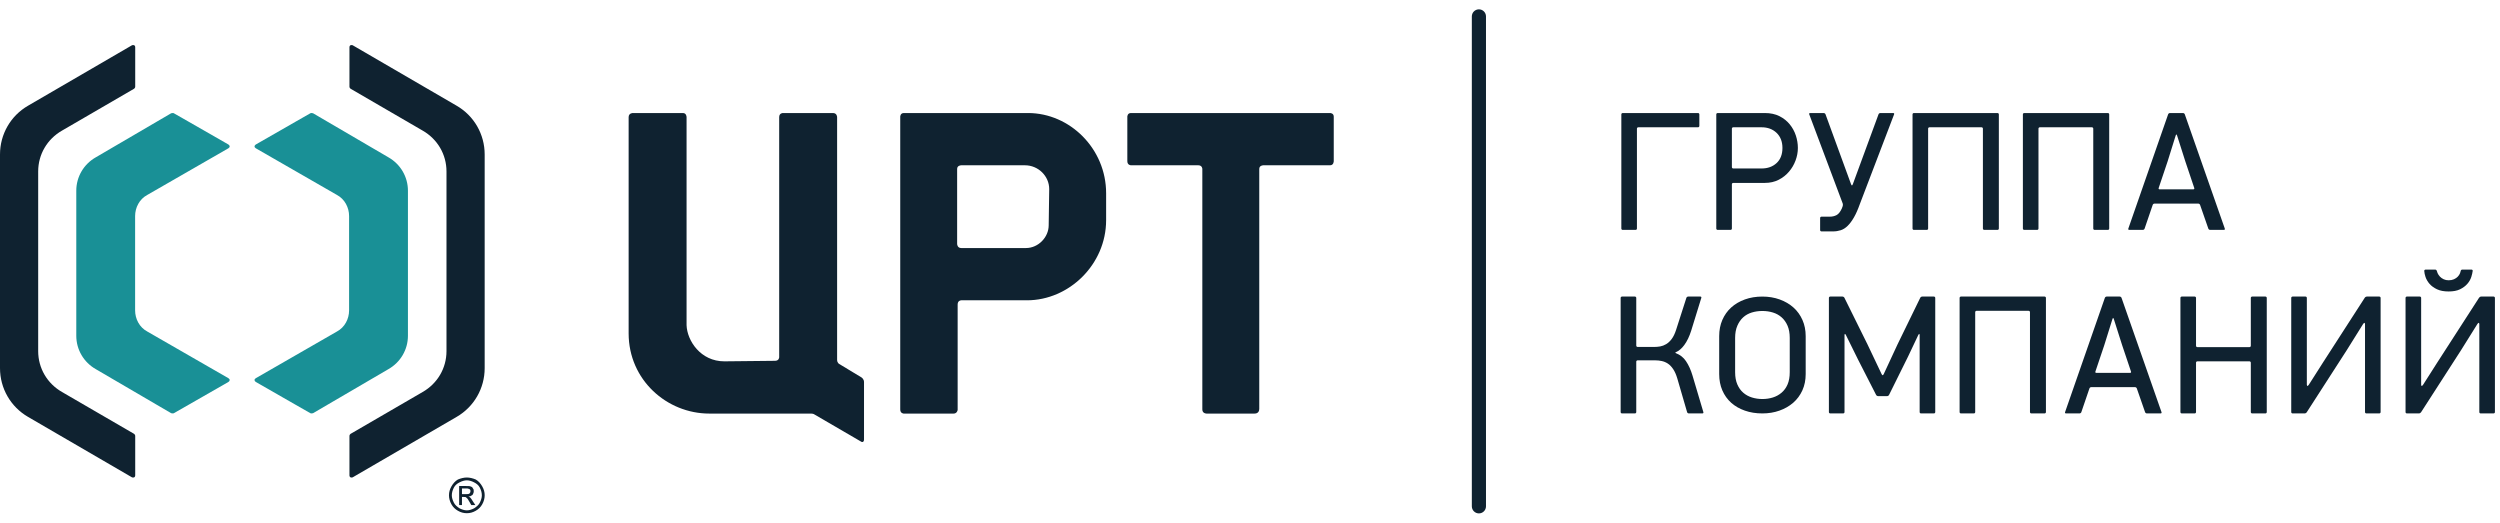
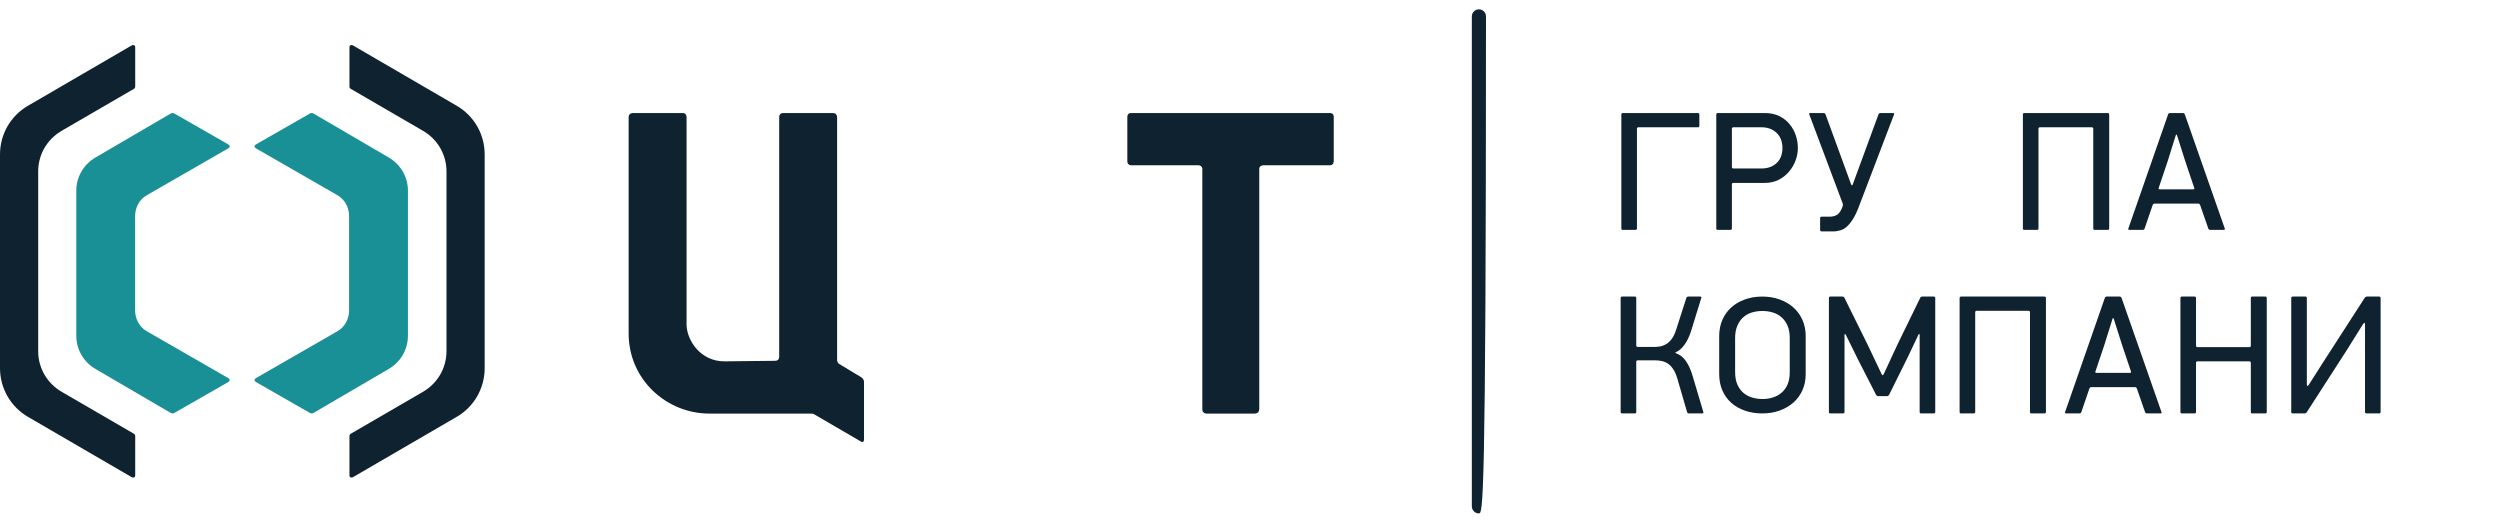
<svg xmlns="http://www.w3.org/2000/svg" width="220" height="46" viewBox="0 0 220 46" fill="none">
-   <path d="M130.144 45.179C129.801 45.179 129.521 44.9 129.521 44.556V1.445C129.521 1.101 129.801 0.822 130.144 0.822C130.488 0.822 130.767 1.101 130.767 1.445V44.556C130.767 44.9 130.488 45.179 130.144 45.179Z" fill="#0F2230" />
+   <path d="M130.144 45.179C129.801 45.179 129.521 44.9 129.521 44.556V1.445C129.521 1.101 129.801 0.822 130.144 0.822C130.488 0.822 130.767 1.101 130.767 1.445C130.767 44.9 130.488 45.179 130.144 45.179Z" fill="#0F2230" />
  <path d="M117.051 9.947H99.523C99.205 9.947 99.205 10.266 99.205 10.266V14.179C99.205 14.544 99.523 14.544 99.523 14.544H105.441C105.805 14.544 105.805 14.863 105.805 14.863V36.03C105.805 36.395 106.17 36.395 106.17 36.395C106.17 36.395 110.131 36.395 110.405 36.395C110.725 36.395 110.815 36.167 110.815 35.985C110.815 35.895 110.815 14.863 110.815 14.863C110.815 14.544 111.179 14.544 111.179 14.544H117.051C117.37 14.544 117.37 14.179 117.37 14.179V10.266C117.37 9.947 117.051 9.947 117.051 9.947Z" fill="#0F2230" />
-   <path d="M90.464 9.947C86.732 9.947 82.906 9.947 79.539 9.947C79.221 9.947 79.221 10.266 79.221 10.266C79.221 35.439 79.221 36.031 79.221 36.031C79.221 36.397 79.539 36.397 79.539 36.397C79.539 36.397 83.546 36.397 83.91 36.397C84.228 36.397 84.273 36.079 84.273 36.079V26.79C84.273 26.426 84.592 26.426 84.592 26.426H90.374C94.062 26.426 97.339 23.286 97.339 19.371C97.339 19.006 97.339 17.004 97.339 17.004C97.339 13.088 94.152 9.947 90.464 9.947ZM92.285 19.826C92.285 20.873 91.375 21.828 90.282 21.828H84.592C84.228 21.828 84.228 21.464 84.228 21.464V14.864C84.228 14.545 84.592 14.545 84.592 14.545H90.192C91.375 14.545 92.331 15.501 92.331 16.64C92.331 17.095 92.285 19.28 92.285 19.826Z" fill="#0F2230" />
  <path d="M76.033 38.672C76.033 38.672 76.033 33.936 76.033 33.618C76.033 33.345 75.806 33.21 75.806 33.21L73.848 32.027C73.848 32.027 73.666 31.935 73.666 31.661V10.311C73.666 10.311 73.666 9.947 73.302 9.947H68.886C68.886 9.947 68.568 9.947 68.568 10.311V31.434C68.568 31.434 68.568 31.751 68.203 31.751L63.742 31.798C61.647 31.798 60.463 29.976 60.418 28.611V10.311C60.418 10.311 60.418 9.947 60.099 9.947H55.684C55.684 9.947 55.32 9.947 55.32 10.311V29.34C55.32 33.436 58.687 36.395 62.42 36.395C62.42 36.395 71.163 36.395 71.345 36.395C71.528 36.395 71.617 36.441 71.617 36.441L75.761 38.854C75.761 38.854 75.806 38.899 75.896 38.899C75.896 38.899 76.033 38.899 76.033 38.672Z" fill="#0F2230" />
  <path d="M40.177 9.299L31.031 3.98C30.891 3.933 30.752 3.98 30.752 4.166V7.619C30.752 7.712 30.798 7.759 30.846 7.806L37.192 11.492C38.498 12.239 39.291 13.591 39.291 15.084C39.291 20.358 39.291 25.631 39.291 30.905C39.291 32.397 38.498 33.749 37.192 34.497L30.846 38.182C30.798 38.229 30.752 38.278 30.752 38.37V41.821C30.752 42.009 30.891 42.056 31.031 42.009L40.177 36.69C41.717 35.803 42.651 34.169 42.651 32.397C42.651 26.143 42.651 19.844 42.651 13.591C42.651 11.819 41.717 10.185 40.177 9.299Z" fill="#0F2230" />
-   <path d="M40.653 43.484H41.01C41.153 43.484 41.261 43.484 41.332 43.412C41.367 43.375 41.402 43.304 41.402 43.233C41.402 43.198 41.402 43.126 41.367 43.091C41.332 43.055 41.296 43.02 41.261 43.02C41.188 42.983 41.116 42.983 40.974 42.983H40.653V43.484ZM40.405 44.447V42.77H40.974C41.188 42.77 41.332 42.77 41.402 42.804C41.51 42.84 41.58 42.876 41.617 42.983C41.689 43.055 41.689 43.126 41.689 43.233C41.689 43.34 41.651 43.448 41.58 43.555C41.473 43.626 41.367 43.697 41.224 43.697C41.261 43.733 41.332 43.733 41.367 43.769C41.437 43.839 41.51 43.947 41.617 44.125L41.831 44.447H41.473L41.332 44.199C41.224 43.983 41.116 43.839 41.045 43.803C41.01 43.733 40.938 43.733 40.831 43.733H40.653V44.447H40.405ZM41.081 42.269C40.869 42.269 40.653 42.339 40.438 42.449C40.225 42.556 40.046 42.699 39.94 42.911C39.833 43.126 39.76 43.34 39.76 43.59C39.76 43.803 39.833 44.018 39.94 44.233C40.046 44.447 40.225 44.59 40.438 44.732C40.653 44.84 40.869 44.911 41.081 44.911C41.296 44.911 41.51 44.84 41.724 44.732C41.938 44.59 42.117 44.447 42.224 44.233C42.331 44.018 42.402 43.803 42.402 43.59C42.402 43.34 42.331 43.126 42.224 42.911C42.117 42.699 41.938 42.556 41.724 42.449C41.51 42.339 41.296 42.269 41.081 42.269ZM41.081 42.02C41.332 42.02 41.617 42.091 41.866 42.196C42.117 42.339 42.296 42.556 42.438 42.804C42.581 43.055 42.652 43.304 42.652 43.59C42.652 43.839 42.581 44.125 42.438 44.376C42.296 44.627 42.117 44.804 41.866 44.947C41.617 45.09 41.367 45.162 41.081 45.162C40.795 45.162 40.545 45.09 40.296 44.947C40.046 44.804 39.868 44.627 39.725 44.376C39.582 44.125 39.51 43.839 39.51 43.59C39.51 43.304 39.582 43.055 39.725 42.804C39.868 42.556 40.046 42.339 40.296 42.196C40.545 42.091 40.831 42.02 41.081 42.02Z" fill="#0F2230" />
  <path d="M2.474 9.299L11.62 3.98C11.76 3.933 11.899 3.98 11.899 4.166V7.619C11.899 7.712 11.853 7.759 11.805 7.806L5.459 11.492C4.153 12.239 3.36 13.591 3.36 15.084C3.36 20.358 3.36 25.631 3.36 30.905C3.36 32.397 4.153 33.749 5.459 34.497L11.805 38.182C11.853 38.229 11.899 38.278 11.899 38.37V41.821C11.899 42.009 11.76 42.056 11.62 42.009L2.474 36.69C0.934 35.803 0 34.169 0 32.397C0 26.143 0 19.844 0 13.591C0 11.819 0.934 10.185 2.474 9.299Z" fill="#0F2230" />
  <path d="M20.104 33.283L12.965 29.176C12.264 28.803 11.89 28.057 11.89 27.311C11.89 25.929 11.89 24.547 11.89 23.164C11.89 21.782 11.89 20.4 11.89 19.017C11.89 18.271 12.264 17.525 12.965 17.152L20.104 13.046C20.252 12.952 20.245 12.812 20.104 12.718L16.604 10.712L15.297 9.966C15.205 9.919 15.158 9.966 15.063 9.966L8.438 13.839C7.364 14.445 6.713 15.566 6.713 16.779C6.713 18.9 6.713 21.032 6.713 23.164C6.713 25.297 6.713 27.429 6.713 29.549C6.713 30.762 7.364 31.883 8.438 32.49L15.063 36.362C15.158 36.362 15.205 36.409 15.297 36.362L16.604 35.616L20.104 33.61C20.245 33.516 20.252 33.377 20.104 33.283Z" fill="#199096" />
  <path d="M22.507 33.283L29.646 29.176C30.346 28.803 30.72 28.057 30.72 27.311C30.72 25.929 30.72 24.547 30.72 23.164C30.72 21.782 30.72 20.4 30.72 19.017C30.72 18.271 30.346 17.525 29.646 17.152L22.507 13.046C22.359 12.952 22.366 12.812 22.507 12.718L26.007 10.712L27.314 9.966C27.406 9.919 27.453 9.966 27.547 9.966L34.172 13.839C35.247 14.445 35.898 15.566 35.898 16.779C35.898 18.9 35.898 21.032 35.898 23.164C35.898 25.297 35.898 27.429 35.898 29.549C35.898 30.762 35.247 31.883 34.172 32.49L27.547 36.362C27.453 36.362 27.406 36.409 27.314 36.362L26.007 35.616L22.507 33.61C22.366 33.516 22.359 33.377 22.507 33.283Z" fill="#199096" />
  <path d="M144.05 11.319V20.113C144.05 20.178 143.998 20.231 143.933 20.231H142.795C142.73 20.231 142.678 20.178 142.678 20.113V10.065C142.678 10 142.73 9.947 142.795 9.947H149.426C149.491 9.947 149.543 10 149.543 10.065V11.083C149.543 11.148 149.491 11.201 149.426 11.201H144.168C144.103 11.201 144.05 11.254 144.05 11.319Z" fill="#0F2230" />
  <path d="M156.34 11.692C155.996 11.365 155.555 11.201 155.019 11.201H152.524C152.458 11.201 152.406 11.254 152.406 11.319V14.709C152.406 14.774 152.458 14.826 152.524 14.826H155.019C155.555 14.826 155.996 14.668 156.34 14.35C156.682 14.033 156.855 13.588 156.855 13.021C156.855 12.464 156.682 12.022 156.34 11.692ZM158.011 14.118C157.876 14.483 157.685 14.809 157.436 15.102C157.188 15.397 156.884 15.636 156.526 15.82C156.168 16.004 155.76 16.096 155.303 16.096H152.524C152.458 16.096 152.406 16.149 152.406 16.214V20.113C152.406 20.178 152.353 20.231 152.289 20.231H151.151C151.086 20.231 151.033 20.178 151.033 20.113V10.065C151.033 10 151.086 9.947 151.151 9.947H155.303C155.799 9.947 156.229 10.04 156.593 10.223C156.956 10.408 157.258 10.646 157.496 10.941C157.735 11.232 157.914 11.561 158.034 11.924C158.152 12.287 158.213 12.653 158.213 13.021C158.213 13.389 158.145 13.755 158.011 14.118Z" fill="#0F2230" />
  <path d="M163.141 19.141C162.962 19.449 162.779 19.696 162.589 19.879C162.399 20.065 162.198 20.191 161.984 20.26C161.77 20.328 161.544 20.364 161.305 20.364H160.289C160.224 20.364 160.171 20.311 160.171 20.247V19.183C160.171 19.119 160.224 19.066 160.289 19.066H161.037C161.245 19.066 161.437 19.021 161.61 18.932C161.786 18.842 161.942 18.648 162.081 18.349L162.16 18.132C162.182 18.071 162.182 17.972 162.16 17.911L159.212 10.058C159.19 9.997 159.224 9.947 159.288 9.947H160.487C160.552 9.947 160.622 9.997 160.645 10.058L162.892 16.21C162.914 16.271 162.949 16.32 162.971 16.32C162.991 16.32 163.026 16.271 163.049 16.21L165.31 10.058C165.333 9.997 165.403 9.947 165.468 9.947H166.607C166.672 9.947 166.705 9.997 166.682 10.058L163.665 17.961C163.495 18.441 163.32 18.832 163.141 19.141Z" fill="#0F2230" />
-   <path d="M174.496 20.113V11.319C174.496 11.254 174.443 11.201 174.379 11.201H169.793C169.728 11.201 169.675 11.254 169.675 11.319V20.113C169.675 20.178 169.623 20.231 169.558 20.231H168.42C168.355 20.231 168.303 20.178 168.303 20.113V10.065C168.303 10 168.355 9.947 168.42 9.947H175.781C175.846 9.947 175.899 10 175.899 10.065V20.113C175.899 20.178 175.846 20.231 175.781 20.231H174.614C174.549 20.231 174.496 20.178 174.496 20.113Z" fill="#0F2230" />
  <path d="M184.207 20.113V11.319C184.207 11.254 184.154 11.201 184.089 11.201H179.504C179.439 11.201 179.386 11.254 179.386 11.319V20.113C179.386 20.178 179.334 20.231 179.269 20.231H178.131C178.066 20.231 178.014 20.178 178.014 20.113V10.065C178.014 10 178.066 9.947 178.131 9.947H185.492C185.558 9.947 185.61 10 185.61 10.065V20.113C185.61 20.178 185.558 20.231 185.492 20.231H184.324C184.259 20.231 184.207 20.178 184.207 20.113Z" fill="#0F2230" />
  <path d="M191.456 11.94L190.746 14.215L189.961 16.55C189.941 16.612 189.976 16.662 190.041 16.662H193.016C193.081 16.662 193.117 16.612 193.097 16.55L192.313 14.215L191.588 11.94C191.569 11.878 191.539 11.828 191.522 11.828C191.505 11.828 191.476 11.878 191.456 11.94ZM194.334 20.12L193.606 18.028C193.584 17.966 193.514 17.917 193.449 17.917H189.595C189.529 17.917 189.46 17.966 189.439 18.028L188.724 20.12C188.703 20.182 188.633 20.231 188.568 20.231H187.37C187.305 20.231 187.27 20.182 187.291 20.12L190.796 10.058C190.818 9.997 190.888 9.947 190.953 9.947H192.105C192.17 9.947 192.24 9.997 192.261 10.058L195.784 20.12C195.805 20.182 195.769 20.231 195.705 20.231H194.491C194.426 20.231 194.356 20.182 194.334 20.12Z" fill="#0F2230" />
  <path d="M142.617 36.264V26.215C142.617 26.15 142.67 26.098 142.735 26.098H143.873C143.938 26.098 143.991 26.15 143.991 26.215V30.413C143.991 30.478 144.044 30.531 144.108 30.531H145.588C145.746 30.531 145.916 30.516 146.094 30.486C146.274 30.455 146.451 30.388 146.624 30.284C146.799 30.18 146.961 30.029 147.11 29.829C147.259 29.63 147.389 29.362 147.498 29.023L148.402 26.21C148.422 26.148 148.49 26.098 148.555 26.098H149.635C149.699 26.098 149.737 26.148 149.717 26.21L148.826 29.097C148.667 29.604 148.463 30.029 148.215 30.366C147.994 30.666 147.748 30.875 147.474 30.995C147.414 31.021 147.414 31.055 147.474 31.077C147.85 31.222 148.146 31.455 148.363 31.777C148.603 32.13 148.797 32.56 148.946 33.066L149.897 36.269C149.917 36.331 149.879 36.381 149.814 36.381H148.615C148.551 36.381 148.483 36.331 148.465 36.269L147.603 33.306C147.502 32.968 147.382 32.693 147.237 32.479C147.093 32.265 146.937 32.103 146.767 31.993C146.598 31.884 146.418 31.809 146.23 31.77C146.041 31.729 145.852 31.71 145.663 31.71H144.108C144.044 31.71 143.991 31.763 143.991 31.827V36.264C143.991 36.329 143.938 36.381 143.873 36.381H142.735C142.67 36.381 142.617 36.329 142.617 36.264Z" fill="#0F2230" />
  <path d="M157.497 29.739C157.497 29.322 157.434 28.963 157.305 28.665C157.176 28.366 157.002 28.121 156.784 27.927C156.565 27.732 156.309 27.59 156.017 27.501C155.724 27.411 155.416 27.366 155.087 27.366C154.761 27.366 154.45 27.411 154.156 27.501C153.865 27.59 153.612 27.732 153.398 27.927C153.185 28.121 153.015 28.366 152.886 28.665C152.757 28.963 152.691 29.322 152.691 29.739V32.754C152.691 33.172 152.757 33.531 152.886 33.83C153.015 34.128 153.188 34.37 153.407 34.559C153.625 34.749 153.88 34.889 154.172 34.979C154.465 35.068 154.77 35.114 155.087 35.114C155.416 35.114 155.722 35.068 156.01 34.979C156.298 34.889 156.553 34.749 156.776 34.559C157 34.37 157.176 34.128 157.305 33.83C157.434 33.531 157.497 33.172 157.497 32.754V29.739ZM158.9 32.919C158.9 33.446 158.803 33.924 158.609 34.352C158.414 34.779 158.145 35.143 157.802 35.442C157.457 35.74 157.054 35.971 156.59 36.135C156.127 36.3 155.626 36.381 155.087 36.381C154.529 36.381 154.014 36.3 153.547 36.135C153.078 35.971 152.677 35.74 152.343 35.442C152.009 35.143 151.751 34.779 151.565 34.352C151.381 33.924 151.289 33.446 151.289 32.919V29.576C151.289 29.058 151.381 28.585 151.565 28.157C151.751 27.731 152.009 27.364 152.343 27.061C152.677 26.759 153.078 26.521 153.547 26.352C154.014 26.183 154.529 26.098 155.087 26.098C155.636 26.098 156.145 26.183 156.612 26.352C157.082 26.521 157.486 26.759 157.825 27.061C158.163 27.364 158.427 27.731 158.616 28.157C158.805 28.585 158.9 29.058 158.9 29.576V32.919Z" fill="#0F2230" />
  <path d="M165.77 32.916L166.989 30.292L168.982 26.204C169.011 26.145 169.086 26.098 169.152 26.098H170.184C170.249 26.098 170.302 26.15 170.302 26.215V36.264C170.302 36.329 170.249 36.381 170.184 36.381H169.047C168.982 36.381 168.929 36.329 168.929 36.264V29.499C168.929 29.434 168.913 29.381 168.893 29.381C168.872 29.381 168.833 29.429 168.805 29.487L167.914 31.367L166.235 34.754C166.207 34.812 166.131 34.859 166.066 34.859H165.27C165.206 34.859 165.129 34.812 165.099 34.755L163.512 31.65L162.443 29.486C162.414 29.428 162.375 29.381 162.354 29.381C162.334 29.381 162.317 29.434 162.317 29.499V36.264C162.317 36.329 162.265 36.381 162.2 36.381H161.061C160.996 36.381 160.943 36.329 160.943 36.264V26.215C160.943 26.15 160.996 26.098 161.061 26.098H162.139C162.204 26.098 162.28 26.145 162.308 26.203L164.332 30.292L165.58 32.917C165.608 32.976 165.651 33.023 165.675 33.023C165.7 33.023 165.742 32.976 165.77 32.916Z" fill="#0F2230" />
  <path d="M178.638 36.264V27.47C178.638 27.405 178.585 27.352 178.521 27.352H173.936C173.871 27.352 173.818 27.405 173.818 27.47V36.264C173.818 36.329 173.766 36.381 173.701 36.381H172.563C172.498 36.381 172.445 36.329 172.445 36.264V26.215C172.445 26.15 172.498 26.098 172.563 26.098H179.924C179.989 26.098 180.042 26.15 180.042 26.215V36.264C180.042 36.329 179.989 36.381 179.924 36.381H178.756C178.691 36.381 178.638 36.329 178.638 36.264Z" fill="#0F2230" />
  <path d="M185.89 28.09L185.18 30.366L184.394 32.702C184.373 32.764 184.409 32.814 184.474 32.814H187.45C187.515 32.814 187.551 32.764 187.53 32.702L186.745 30.366L186.021 28.09C186.002 28.028 185.972 27.978 185.955 27.978C185.938 27.978 185.909 28.028 185.89 28.09ZM188.767 36.27L188.039 34.179C188.017 34.117 187.947 34.068 187.882 34.068H184.026C183.961 34.068 183.892 34.118 183.871 34.179L183.157 36.27C183.136 36.332 183.066 36.381 183.001 36.381H181.804C181.739 36.381 181.703 36.332 181.725 36.27L185.229 26.209C185.251 26.147 185.321 26.098 185.385 26.098H186.538C186.603 26.098 186.672 26.147 186.694 26.209L190.214 36.27C190.236 36.332 190.2 36.381 190.136 36.381H188.924C188.858 36.381 188.789 36.332 188.767 36.27Z" fill="#0F2230" />
  <path d="M198.072 36.264V31.916C198.072 31.851 198.019 31.798 197.955 31.798H193.368C193.303 31.798 193.25 31.851 193.25 31.916V36.264C193.25 36.329 193.198 36.381 193.133 36.381H191.994C191.93 36.381 191.877 36.329 191.877 36.264V26.215C191.877 26.15 191.93 26.098 191.994 26.098H193.133C193.198 26.098 193.25 26.15 193.25 26.215V30.429C193.25 30.494 193.303 30.546 193.368 30.546H197.955C198.019 30.546 198.072 30.494 198.072 30.429V26.215C198.072 26.15 198.125 26.098 198.19 26.098H199.357C199.422 26.098 199.475 26.15 199.475 26.215V36.264C199.475 36.329 199.422 36.381 199.357 36.381H198.19C198.125 36.381 198.072 36.329 198.072 36.264Z" fill="#0F2230" />
  <path d="M207.954 28.51L206.524 30.8L202.991 36.282C202.955 36.337 202.874 36.381 202.81 36.381H201.747C201.682 36.381 201.629 36.329 201.629 36.264V26.215C201.629 26.15 201.682 26.098 201.747 26.098H202.885C202.95 26.098 203.002 26.15 203.002 26.215V33.847C203.002 33.911 203.026 33.964 203.055 33.964C203.083 33.964 203.136 33.919 203.171 33.865L204.421 31.904L208.102 26.197C208.138 26.142 208.219 26.098 208.284 26.098H209.376C209.441 26.098 209.494 26.15 209.494 26.215V36.264C209.494 36.329 209.441 36.381 209.376 36.381H208.238C208.174 36.381 208.121 36.329 208.121 36.264V28.528C208.121 28.463 208.097 28.41 208.069 28.41C208.04 28.41 207.989 28.455 207.954 28.51Z" fill="#0F2230" />
-   <path d="M214.439 23.84C214.454 23.905 214.478 23.97 214.509 24.038C214.557 24.149 214.628 24.249 214.717 24.345C214.806 24.438 214.916 24.516 215.046 24.575C215.173 24.635 215.319 24.665 215.478 24.665C215.657 24.665 215.813 24.635 215.949 24.575C216.083 24.516 216.193 24.438 216.284 24.345C216.375 24.249 216.441 24.149 216.486 24.038C216.513 23.97 216.533 23.905 216.543 23.842C216.554 23.778 216.606 23.725 216.671 23.725H217.495C217.56 23.725 217.608 23.777 217.598 23.842C217.574 24.007 217.534 24.18 217.478 24.359C217.408 24.582 217.292 24.789 217.127 24.978C216.962 25.168 216.749 25.326 216.486 25.456C216.222 25.586 215.886 25.649 215.478 25.649C215.07 25.649 214.73 25.586 214.456 25.456C214.183 25.326 213.963 25.168 213.798 24.978C213.635 24.789 213.514 24.582 213.441 24.359C213.381 24.18 213.345 24.008 213.334 23.843C213.329 23.778 213.382 23.725 213.447 23.725H214.301C214.366 23.725 214.424 23.777 214.439 23.84ZM218.012 28.51L216.582 30.8L213.05 36.282C213.014 36.336 212.933 36.381 212.868 36.381H211.805C211.74 36.381 211.688 36.328 211.688 36.264V26.215C211.688 26.15 211.74 26.097 211.805 26.097H212.943C213.008 26.097 213.061 26.15 213.061 26.215V33.846C213.061 33.911 213.084 33.964 213.112 33.964C213.141 33.964 213.193 33.919 213.228 33.865L214.479 31.903L218.161 26.196C218.197 26.142 218.278 26.097 218.343 26.097H219.435C219.501 26.097 219.553 26.15 219.553 26.215V36.264C219.553 36.328 219.501 36.381 219.435 36.381H218.297C218.232 36.381 218.18 36.328 218.18 36.264V28.527C218.18 28.463 218.156 28.41 218.127 28.41C218.098 28.41 218.046 28.454 218.012 28.51Z" fill="#0F2230" />
</svg>